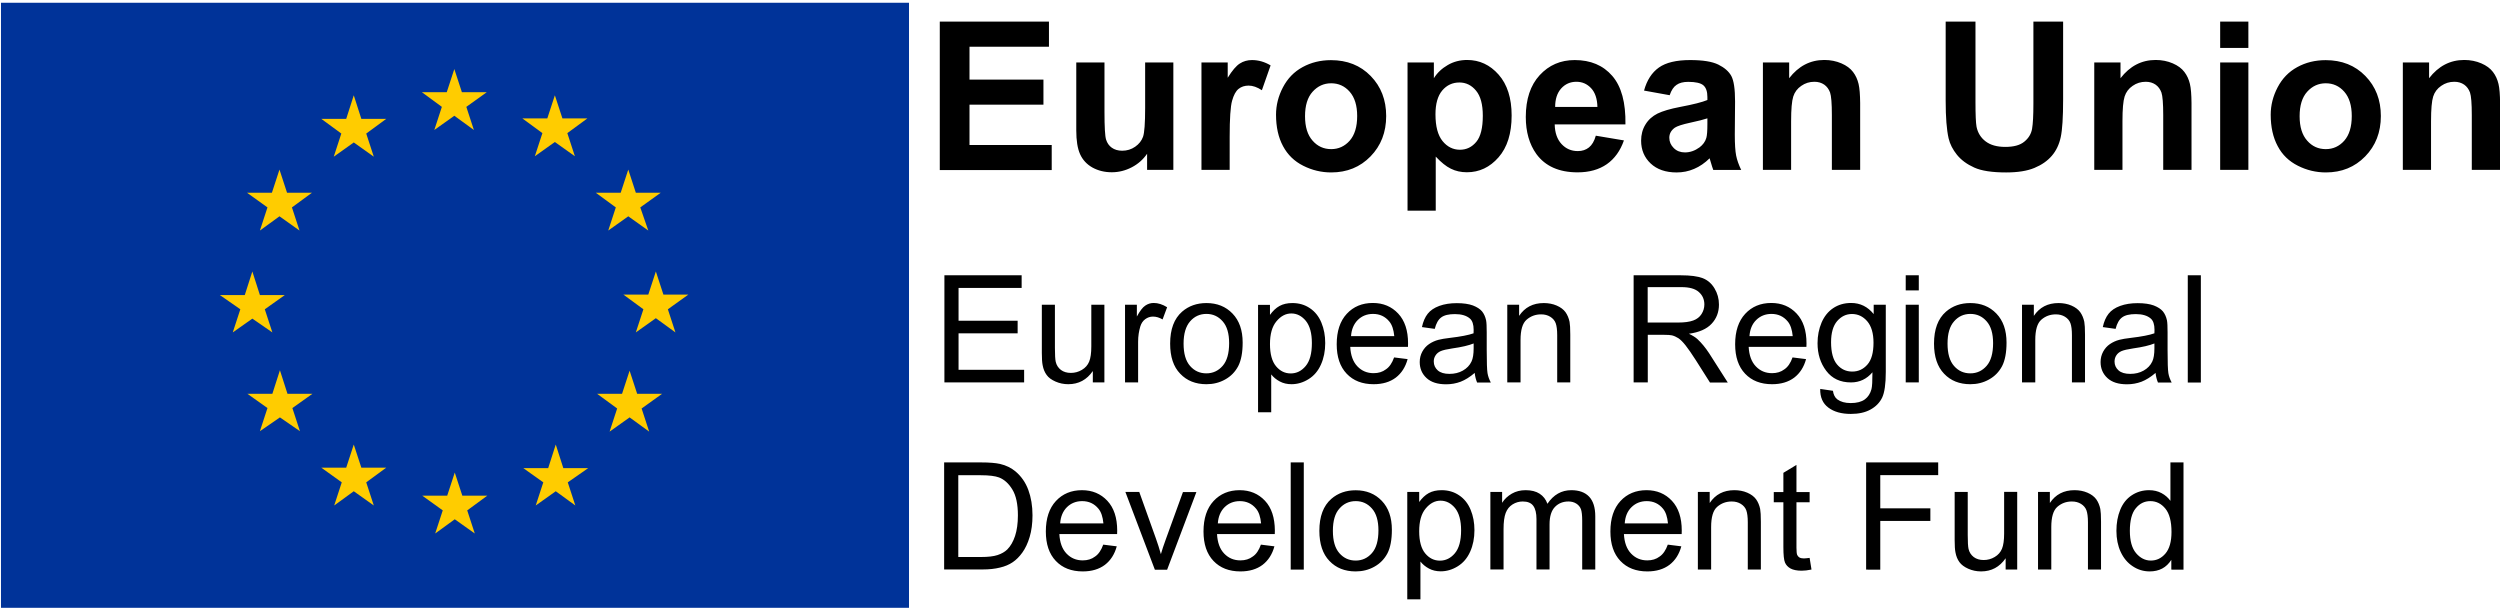
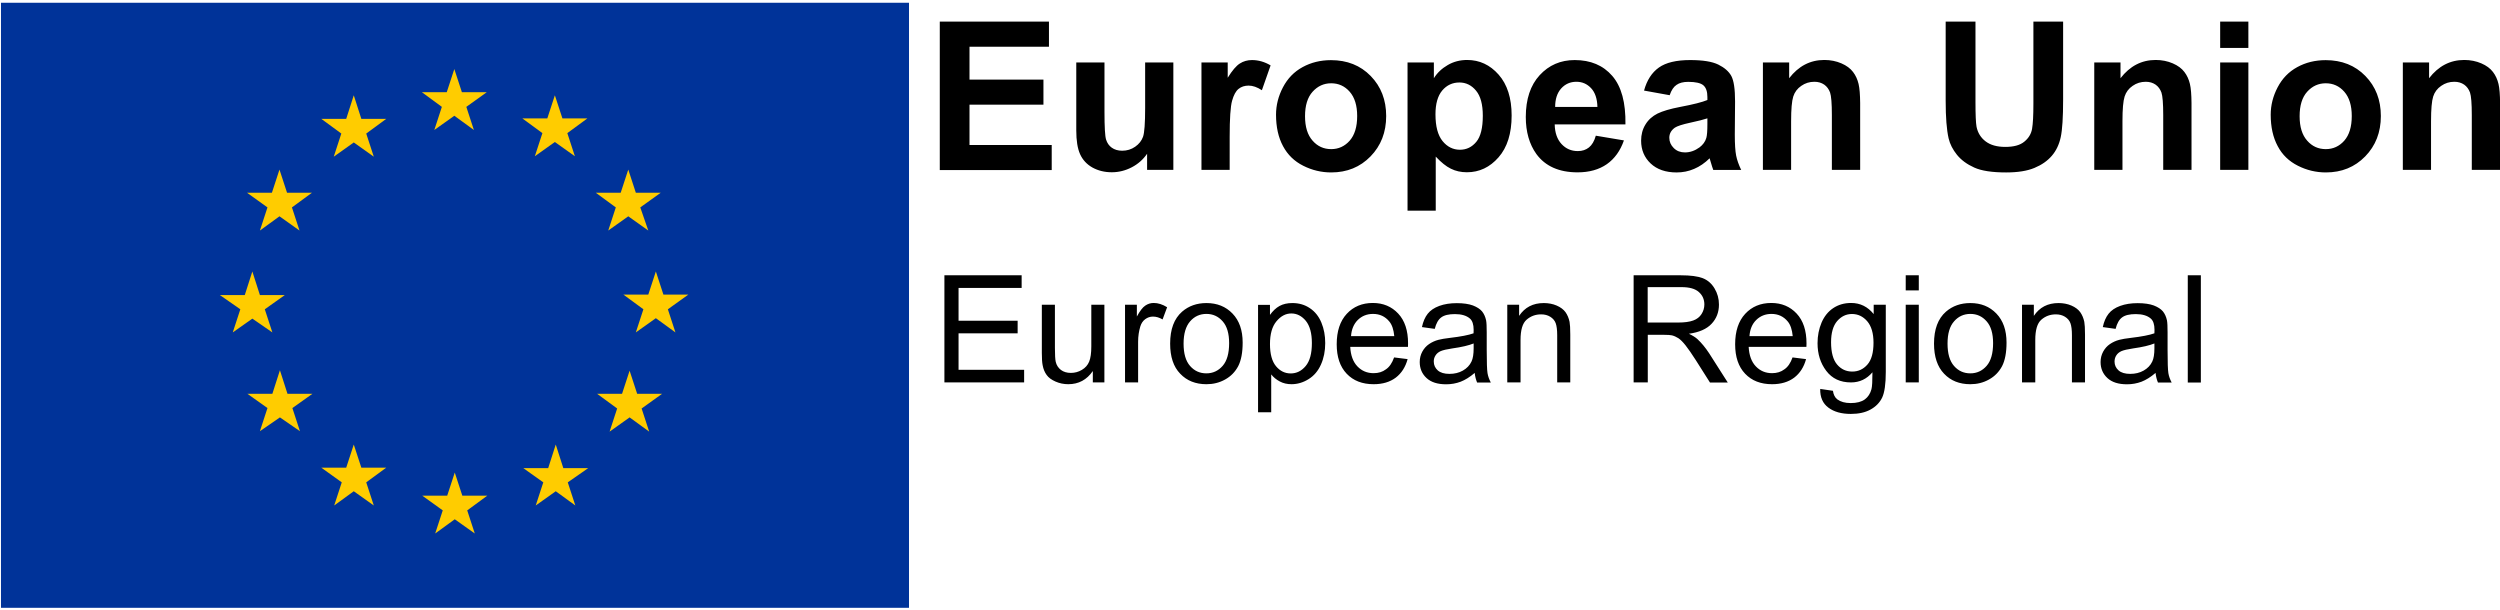
<svg xmlns="http://www.w3.org/2000/svg" id="Layer_1" x="0px" y="0px" viewBox="0 0 2809.7 686" xml:space="preserve">
  <g>
    <path d="M1056.2,190.9V24.3h122.7v28.2h-89.3v37h83.1v28.1h-83.1v45.4h92.4v28.1H1056.2z M1289.2,190.9v-18.1   c-4.4,6.4-10.1,11.5-17.2,15.2c-7.1,3.7-14.6,5.6-22.5,5.6c-8.1,0-15.3-1.8-21.7-5.3c-6.4-3.6-11-8.6-13.9-15   c-2.9-6.4-4.3-15.4-4.3-26.7V70.2h31.7v55.5c0,17,0.6,27.4,1.8,31.2c1.2,3.8,3.3,6.9,6.4,9.1c3.1,2.2,7,3.4,11.7,3.4   c5.4,0,10.3-1.5,14.6-4.5c4.3-3,7.2-6.7,8.8-11.1c1.6-4.4,2.4-15.3,2.4-32.6V70.2h31.7v120.7H1289.2z M1382,190.9h-31.7V70.2h29.5   v17.2c5-8.1,9.6-13.5,13.6-16c4-2.6,8.6-3.9,13.7-3.9c7.2,0,14.2,2,20.9,6l-9.8,27.9c-5.3-3.5-10.3-5.2-14.9-5.2   c-4.4,0-8.2,1.2-11.3,3.7c-3.1,2.5-5.5,6.9-7.3,13.4c-1.8,6.4-2.7,19.9-2.7,40.5V190.9z M1434.1,128.9c0-10.6,2.6-20.9,7.8-30.8   c5.2-9.9,12.5-17.5,22.1-22.7c9.5-5.2,20.1-7.8,31.9-7.8c18.1,0,33,5.9,44.6,17.8c11.6,11.9,17.4,26.9,17.4,45   c0,18.3-5.9,33.4-17.6,45.4c-11.7,12-26.4,18-44.2,18c-11,0-21.5-2.5-31.4-7.5c-10-5-17.5-12.3-22.7-22   C1436.7,154.5,1434.1,142.7,1434.1,128.9L1434.1,128.9z M1466.7,130.6c0,12,2.8,21.1,8.5,27.5c5.6,6.4,12.6,9.5,20.9,9.5   c8.3,0,15.2-3.2,20.8-9.5c5.6-6.4,8.4-15.6,8.4-27.7c0-11.8-2.8-20.9-8.4-27.3c-5.6-6.4-12.6-9.5-20.8-9.5   c-8.3,0-15.2,3.2-20.9,9.5C1469.5,109.4,1466.7,118.6,1466.7,130.6L1466.7,130.6z M1581.9,70.2h29.6v17.7c3.8-6.1,9-11,15.6-14.8   c6.5-3.8,13.8-5.7,21.8-5.7c13.9,0,25.7,5.5,35.4,16.5c9.7,11,14.6,26.3,14.6,45.9c0,20.2-4.9,35.8-14.7,47   c-9.8,11.2-21.6,16.8-35.6,16.8c-6.6,0-12.6-1.3-18-4c-5.4-2.6-11-7.2-17-13.6v60.8h-31.7V70.2z M1613.3,128.5   c0,13.6,2.7,23.6,8,30.1c5.3,6.5,11.9,9.7,19.5,9.7c7.4,0,13.5-3,18.4-8.9c4.9-5.9,7.3-15.7,7.3-29.3c0-12.7-2.5-22.1-7.6-28.2   c-5-6.1-11.3-9.2-18.7-9.2c-7.7,0-14.2,3-19.3,9C1615.8,107.8,1613.3,116.7,1613.3,128.5L1613.3,128.5z M1793.5,152.5l31.6,5.3   c-4.1,11.7-10.5,20.6-19.2,26.7c-8.8,6.1-19.7,9.2-32.9,9.2c-20.8,0-36.3-6.9-46.3-20.6c-7.9-11-11.9-24.9-11.9-41.6   c0-20,5.2-35.7,15.6-47c10.4-11.3,23.5-17,39.4-17c17.8,0,31.9,5.9,42.2,17.8c10.3,11.9,15.2,30,14.8,54.5h-79.5   c0.2,9.5,2.8,16.8,7.7,22.1c4.9,5.3,11,7.9,18.3,7.9c5,0,9.1-1.4,12.5-4.1C1789.2,163,1791.8,158.6,1793.5,152.5L1793.5,152.5z    M1795.3,120.2c-0.2-9.2-2.6-16.3-7.1-21.1c-4.5-4.8-10-7.2-16.5-7.2c-6.9,0-12.6,2.5-17.2,7.6c-4.5,5.1-6.7,12-6.7,20.7H1795.3z    M1876.5,107l-28.8-5.2c3.2-11.7,8.8-20.3,16.7-25.9c7.9-5.6,19.6-8.4,35.2-8.4c14.1,0,24.7,1.7,31.6,5.1   c6.9,3.4,11.8,7.7,14.6,12.8c2.8,5.2,4.2,14.7,4.2,28.6l-0.3,37.3c0,10.6,0.5,18.4,1.5,23.5c1,5,2.9,10.4,5.7,16.2h-31.4   c-0.8-2.1-1.8-5.3-3-9.4c-0.5-1.9-0.9-3.1-1.1-3.7c-5.4,5.3-11.2,9.3-17.4,11.9c-6.2,2.7-12.8,4-19.7,4c-12.3,0-22.1-3.4-29.2-10.1   c-7.1-6.7-10.7-15.3-10.7-25.6c0-6.8,1.6-12.9,4.9-18.2c3.2-5.3,7.8-9.4,13.6-12.3c5.8-2.8,14.2-5.3,25.2-7.4   c14.8-2.8,25.1-5.4,30.8-7.8V109c0-6.1-1.5-10.5-4.5-13.1c-3-2.6-8.7-3.9-17-3.9c-5.6,0-10,1.1-13.2,3.4   C1881,97.5,1878.4,101.4,1876.5,107L1876.5,107z M1918.9,133c-4.1,1.4-10.5,3-19.3,4.9c-8.8,1.9-14.6,3.8-17.3,5.6   c-4.1,3-6.2,6.7-6.2,11.3c0,4.5,1.7,8.3,5,11.6c3.3,3.3,7.5,4.9,12.6,4.9c5.7,0,11.2-1.9,16.4-5.7c3.8-2.9,6.4-6.4,7.6-10.6   c0.8-2.7,1.2-7.9,1.2-15.6V133z M2090.5,190.9h-31.7v-61.6c0-13-0.7-21.5-2-25.3c-1.4-3.8-3.6-6.8-6.6-8.9c-3.1-2.1-6.7-3.2-11-3.2   c-5.5,0-10.4,1.5-14.8,4.6c-4.4,3-7.4,7-9,12c-1.6,5-2.4,14.3-2.4,27.7v54.7h-31.7V70.2h29.5v17.7c10.5-13.6,23.6-20.5,39.5-20.5   c7,0,13.4,1.3,19.2,3.8c5.8,2.5,10.2,5.8,13.1,9.7c3,3.9,5,8.4,6.2,13.4c1.2,5,1.7,12.2,1.8,21.5V190.9z M2186.8,24.3h33.4v90.3   c0,14.3,0.4,23.6,1.2,27.9c1.4,6.8,4.8,12.3,10.2,16.4c5.4,4.1,12.7,6.2,22.1,6.2c9.5,0,16.6-1.9,21.4-5.9   c4.8-3.9,7.7-8.7,8.7-14.4c1-5.7,1.5-15.1,1.5-28.3V24.3h33.4v87.5c0,20-0.9,34.2-2.7,42.4c-1.8,8.3-5.1,15.2-10,20.9   c-4.9,5.7-11.3,10.2-19.5,13.6c-8.1,3.4-18.7,5.1-31.8,5.1c-15.8,0-27.8-1.8-35.9-5.5c-8.2-3.7-14.6-8.4-19.4-14.3   c-4.7-5.9-7.9-12-9.4-18.5c-2.2-9.6-3.3-23.6-3.3-42.3V24.3z M2462.9,190.9h-31.7v-61.6c0-13-0.7-21.5-2-25.3   c-1.4-3.8-3.6-6.8-6.6-8.9c-3.1-2.1-6.7-3.2-11-3.2c-5.5,0-10.4,1.5-14.8,4.6c-4.4,3-7.4,7-9,12c-1.6,5-2.4,14.3-2.4,27.7v54.7   h-31.7V70.2h29.5v17.7c10.5-13.6,23.6-20.5,39.5-20.5c7,0,13.4,1.3,19.2,3.8c5.8,2.5,10.2,5.8,13.1,9.7c3,3.9,5,8.4,6.2,13.4   c1.2,5,1.7,12.2,1.8,21.5V190.9z M2495.2,53.8V24.3h31.7v29.6H2495.2z M2495.2,190.9V70.2h31.7v120.7H2495.2z M2552,128.9   c0-10.6,2.6-20.9,7.8-30.8c5.2-9.9,12.5-17.5,22.1-22.7c9.5-5.2,20.1-7.8,31.9-7.8c18.1,0,33,5.9,44.6,17.8   c11.6,11.9,17.4,26.9,17.4,45c0,18.3-5.9,33.4-17.6,45.4c-11.7,12-26.4,18-44.2,18c-11,0-21.5-2.5-31.4-7.5   c-10-5-17.6-12.3-22.7-22C2554.6,154.5,2552,142.7,2552,128.9L2552,128.9z M2584.5,130.6c0,12,2.8,21.1,8.5,27.5   c5.6,6.4,12.6,9.5,20.9,9.5c8.3,0,15.2-3.2,20.8-9.5c5.6-6.4,8.4-15.6,8.4-27.7c0-11.8-2.8-20.9-8.4-27.3   c-5.6-6.4-12.6-9.5-20.8-9.5c-8.3,0-15.2,3.2-20.9,9.5C2587.3,109.4,2584.5,118.6,2584.5,130.6L2584.5,130.6z M2809.7,190.9h-31.7   v-61.6c0-13-0.7-21.5-2-25.3c-1.4-3.8-3.6-6.8-6.6-8.9c-3.1-2.1-6.7-3.2-11-3.2c-5.5,0-10.4,1.5-14.8,4.6c-4.4,3-7.4,7-9,12   c-1.6,5-2.4,14.3-2.4,27.7v54.7h-31.7V70.2h29.5v17.7c10.5-13.6,23.6-20.5,39.5-20.5c7,0,13.4,1.3,19.2,3.8   c5.8,2.5,10.2,5.8,13.1,9.7c3,3.9,5,8.4,6.2,13.4c1.2,5,1.7,12.2,1.8,21.5V190.9z" />
    <path d="M1061.4,429.8V309.4h86.8v14.2h-70.9v36.9h66.4v14.1h-66.4v41h73.7v14.2H1061.4z M1228.2,429.8V417   c-6.8,9.9-16,14.8-27.6,14.8c-5.1,0-9.9-1-14.4-3c-4.5-2-7.8-4.4-9.9-7.4c-2.2-3-3.7-6.6-4.5-11c-0.6-2.9-0.9-7.5-0.9-13.8v-54.1   h14.7V391c0,7.7,0.3,12.9,0.9,15.6c0.9,3.9,2.9,6.9,5.9,9.2c3,2.2,6.7,3.3,11.1,3.3c4.4,0,8.6-1.1,12.4-3.4   c3.9-2.3,6.6-5.4,8.2-9.3c1.6-3.9,2.4-9.6,2.4-17.1v-46.8h14.7v87.3H1228.2z M1264.4,429.8v-87.3h13.3v13.2   c3.4-6.2,6.5-10.3,9.4-12.2c2.9-2,6-3,9.5-3c5,0,10,1.6,15.1,4.8l-5.1,13.7c-3.6-2.1-7.2-3.2-10.8-3.2c-3.2,0-6.1,1-8.7,2.9   c-2.6,1.9-4.4,4.6-5.5,8.1c-1.6,5.3-2.5,11-2.5,17.3v45.7H1264.4z M1315.1,386.2c0-16.2,4.5-28.1,13.4-35.9   c7.5-6.5,16.6-9.7,27.4-9.7c12,0,21.7,3.9,29.3,11.8c7.6,7.9,11.4,18.7,11.4,32.6c0,11.2-1.7,20.1-5,26.5   c-3.4,6.4-8.2,11.4-14.7,15c-6.4,3.6-13.4,5.3-21,5.3c-12.2,0-22-3.9-29.5-11.8C1318.8,412.2,1315.1,400.9,1315.1,386.2   L1315.1,386.2z M1330.2,386.2c0,11.2,2.4,19.5,7.3,25.1c4.9,5.6,11,8.3,18.3,8.3c7.3,0,13.4-2.8,18.3-8.4   c4.9-5.6,7.3-14.1,7.3-25.6c0-10.8-2.4-19-7.3-24.5c-4.9-5.6-11-8.3-18.2-8.3c-7.4,0-13.5,2.8-18.3,8.3   C1332.7,366.7,1330.2,375,1330.2,386.2L1330.2,386.2z M1413.9,463.3V342.6h13.4v11.3c3.2-4.4,6.7-7.8,10.7-10   c4-2.2,8.8-3.3,14.5-3.3c7.4,0,14,1.9,19.7,5.8c5.7,3.8,10,9.2,12.9,16.2c2.9,7,4.3,14.6,4.3,23c0,8.9-1.6,17-4.8,24.1   c-3.2,7.2-7.8,12.6-13.9,16.4c-6.1,3.8-12.5,5.7-19.2,5.7c-4.9,0-9.3-1-13.2-3.1c-3.9-2.1-7.1-4.7-9.6-7.9v42.5H1413.9z    M1427.3,386.7c0,11.2,2.3,19.5,6.8,24.9c4.5,5.4,10,8.1,16.5,8.1c6.6,0,12.2-2.8,16.8-8.3c4.7-5.6,7-14.2,7-25.8   c0-11.1-2.3-19.4-6.8-25c-4.6-5.5-10-8.3-16.3-8.3c-6.3,0-11.8,2.9-16.7,8.8C1429.7,366.9,1427.3,375.5,1427.3,386.7L1427.3,386.7z    M1566.8,401.7l15.2,1.9c-2.4,8.9-6.9,15.9-13.3,20.8c-6.5,4.9-14.8,7.4-24.9,7.4c-12.7,0-22.8-3.9-30.3-11.8   c-7.5-7.9-11.2-18.9-11.2-33.1c0-14.7,3.8-26.1,11.3-34.2c7.5-8.1,17.3-12.2,29.3-12.2c11.6,0,21.1,4,28.5,11.9   c7.4,7.9,11.1,19.1,11.1,33.5c0,0.9,0,2.2-0.1,3.9h-64.9c0.5,9.6,3.2,16.9,8.1,22c4.9,5.1,10.9,7.6,18.2,7.6c5.4,0,10-1.4,13.8-4.3   C1561.5,412.5,1564.6,408,1566.8,401.7L1566.8,401.7z M1518.4,377.8h48.6c-0.7-7.3-2.5-12.8-5.6-16.5c-4.7-5.7-10.8-8.5-18.3-8.5   c-6.8,0-12.5,2.3-17.1,6.8C1521.5,364.1,1518.9,370.2,1518.4,377.8L1518.4,377.8z M1657.4,419.1c-5.5,4.7-10.7,7.9-15.8,9.9   c-5.1,1.9-10.5,2.9-16.3,2.9c-9.6,0-16.9-2.3-22-7c-5.1-4.7-7.7-10.7-7.7-18c0-4.3,1-8.2,2.9-11.7c1.9-3.5,4.5-6.4,7.6-8.5   c3.1-2.1,6.7-3.8,10.6-4.8c2.9-0.8,7.3-1.5,13.1-2.2c11.9-1.4,20.7-3.1,26.3-5.1c0.1-2,0.1-3.3,0.1-3.9c0-6-1.4-10.3-4.2-12.7   c-3.8-3.3-9.4-5-16.8-5c-6.9,0-12.1,1.2-15.4,3.7c-3.3,2.4-5.8,6.8-7.3,12.9l-14.4-2c1.3-6.2,3.5-11.2,6.5-15c3-3.8,7.3-6.7,13-8.8   c5.7-2.1,12.3-3.1,19.7-3.1c7.4,0,13.5,0.9,18.1,2.6c4.6,1.8,8,4,10.2,6.6c2.2,2.7,3.7,6,4.6,10.1c0.5,2.5,0.7,7.1,0.7,13.6v19.7   c0,13.8,0.3,22.4,0.9,26.1c0.6,3.6,1.9,7.1,3.7,10.5h-15.4C1658.8,426.8,1657.8,423.2,1657.4,419.1L1657.4,419.1z M1656.2,386   c-5.4,2.2-13.4,4.1-24.1,5.6c-6.1,0.9-10.3,1.9-12.9,3c-2.5,1.1-4.5,2.7-5.8,4.8c-1.4,2.1-2.1,4.5-2,7c0,3.9,1.5,7.2,4.5,9.9   c3,2.6,7.3,3.9,13.1,3.9c5.7,0,10.7-1.2,15.1-3.7c4.4-2.5,7.7-5.9,9.7-10.2c1.6-3.3,2.4-8.3,2.4-14.8V386z M1694,429.8v-87.3h13.3   V355c6.4-9.6,15.6-14.4,27.7-14.4c5.2,0,10.1,0.9,14.5,2.8c4.4,1.9,7.7,4.4,9.9,7.4c2.2,3.1,3.7,6.7,4.6,10.9   c0.5,2.7,0.8,7.5,0.8,14.4v53.7h-14.7v-53.1c0-6-0.6-10.5-1.7-13.5c-1.1-3-3.2-5.4-6.1-7.2c-2.9-1.8-6.3-2.7-10.3-2.7   c-6.3,0-11.7,2-16.3,6c-4.6,4-6.8,11.6-6.8,22.8v47.7H1694z M1836,429.8V309.4h53.2c10.7,0,18.8,1.1,24.4,3.2   c5.6,2.2,10,6,13.3,11.5c3.3,5.5,5,11.5,5,18.2c0,8.5-2.8,15.8-8.3,21.6c-5.5,5.9-14,9.6-25.5,11.2c4.2,2,7.4,4,9.6,6   c4.6,4.3,9,9.6,13.2,16l20.9,32.8h-20l-15.9-25.1c-4.6-7.2-8.5-12.8-11.5-16.6c-3-3.8-5.7-6.5-8.1-8.1c-2.4-1.5-4.8-2.6-7.2-3.2   c-1.8-0.4-4.8-0.6-8.8-0.6h-18.4v53.5H1836z M1851.9,362.5h34.1c7.3,0,12.9-0.8,17-2.3c4.1-1.5,7.2-3.9,9.3-7.2   c2.1-3.3,3.2-6.9,3.2-10.8c0-5.7-2.1-10.4-6.2-14c-4.1-3.7-10.6-5.5-19.5-5.5h-38V362.5z M2014.6,401.7l15.2,1.9   c-2.4,8.9-6.9,15.9-13.3,20.8c-6.5,4.9-14.8,7.4-24.9,7.4c-12.7,0-22.8-3.9-30.3-11.8c-7.5-7.9-11.2-18.9-11.2-33.1   c0-14.7,3.8-26.1,11.3-34.2c7.5-8.1,17.3-12.2,29.3-12.2c11.6,0,21.1,4,28.5,11.9c7.4,7.9,11.1,19.1,11.1,33.5c0,0.9,0,2.2-0.1,3.9   h-64.9c0.5,9.6,3.2,16.9,8.1,22c4.9,5.1,10.9,7.6,18.2,7.6c5.4,0,10-1.4,13.8-4.3C2009.3,412.5,2012.4,408,2014.6,401.7   L2014.6,401.7z M1966.2,377.8h48.6c-0.7-7.3-2.5-12.8-5.6-16.5c-4.7-5.7-10.8-8.5-18.3-8.5c-6.8,0-12.5,2.3-17.1,6.8   C1969.2,364.1,1966.7,370.2,1966.2,377.8L1966.2,377.8z M2045.7,437.1l14.3,2.1c0.6,4.4,2.3,7.7,5,9.7c3.7,2.7,8.6,4.1,15,4.1   c6.8,0,12.1-1.4,15.8-4.1c3.7-2.7,6.2-6.6,7.5-11.5c0.8-3,1.1-9.3,1.1-19c-6.4,7.6-14.5,11.4-24.1,11.4c-12,0-21.2-4.3-27.8-13   c-6.6-8.7-9.8-19-9.8-31.1c0-8.3,1.5-16,4.5-23.1c3-7,7.4-12.5,13.1-16.3c5.7-3.8,12.4-5.8,20.1-5.8c10.3,0,18.7,4.2,25.4,12.5   v-10.5h13.6V418c0,13.6-1.4,23.2-4.1,28.9c-2.8,5.7-7.1,10.1-13.1,13.4c-6,3.3-13.3,4.9-22.1,4.9c-10.4,0-18.8-2.3-25.1-7   C2048.6,453.5,2045.5,446.5,2045.7,437.1L2045.7,437.1z M2057.9,384.6c0,11.5,2.3,19.8,6.8,25.1c4.5,5.3,10.2,7.9,17,7.9   c6.8,0,12.4-2.6,17-7.8c4.6-5.2,6.9-13.4,6.9-24.6c0-10.7-2.4-18.7-7.1-24.2c-4.7-5.4-10.4-8.1-17.1-8.1c-6.6,0-12.1,2.7-16.7,8   C2060.2,366.2,2057.9,374.1,2057.9,384.6L2057.9,384.6z M2141.8,326.4v-17h14.7v17H2141.8z M2141.8,429.8v-87.3h14.7v87.3H2141.8z    M2173.6,386.2c0-16.2,4.5-28.1,13.4-35.9c7.5-6.5,16.6-9.7,27.4-9.7c12,0,21.7,3.9,29.3,11.8c7.6,7.9,11.4,18.7,11.4,32.6   c0,11.2-1.7,20.1-5,26.5c-3.4,6.4-8.2,11.4-14.7,15c-6.4,3.6-13.4,5.3-21,5.3c-12.2,0-22-3.9-29.5-11.8   C2177.4,412.2,2173.6,400.9,2173.6,386.2L2173.6,386.2z M2188.8,386.2c0,11.2,2.4,19.5,7.3,25.1c4.9,5.6,11,8.3,18.3,8.3   c7.3,0,13.4-2.8,18.3-8.4c4.9-5.6,7.3-14.1,7.3-25.6c0-10.8-2.4-19-7.3-24.5c-4.9-5.6-11-8.3-18.2-8.3c-7.4,0-13.5,2.8-18.3,8.3   C2191.2,366.7,2188.8,375,2188.8,386.2L2188.8,386.2z M2272.5,429.8v-87.3h13.3V355c6.4-9.6,15.6-14.4,27.7-14.4   c5.2,0,10.1,0.9,14.5,2.8c4.4,1.9,7.7,4.4,9.9,7.4c2.2,3.1,3.7,6.7,4.6,10.9c0.5,2.7,0.8,7.5,0.8,14.4v53.7h-14.7v-53.1   c0-6-0.6-10.5-1.7-13.5c-1.1-3-3.2-5.4-6.1-7.2c-2.9-1.8-6.3-2.7-10.3-2.7c-6.3,0-11.7,2-16.3,6c-4.6,4-6.8,11.6-6.8,22.8v47.7   H2272.5z M2422.6,419.1c-5.5,4.7-10.7,7.9-15.8,9.9c-5.1,1.9-10.5,2.9-16.3,2.9c-9.6,0-16.9-2.3-22-7c-5.1-4.7-7.7-10.7-7.7-18   c0-4.3,1-8.2,2.9-11.7c1.9-3.5,4.5-6.4,7.6-8.5c3.1-2.1,6.7-3.8,10.6-4.8c2.9-0.8,7.3-1.5,13.1-2.2c11.9-1.4,20.7-3.1,26.3-5.1   c0.1-2,0.1-3.3,0.1-3.9c0-6-1.4-10.3-4.2-12.7c-3.8-3.3-9.4-5-16.8-5c-6.9,0-12.1,1.2-15.4,3.7c-3.3,2.4-5.8,6.8-7.3,12.9l-14.4-2   c1.3-6.2,3.5-11.2,6.5-15c3-3.8,7.3-6.7,13-8.8c5.7-2.1,12.3-3.1,19.7-3.1c7.4,0,13.5,0.9,18.1,2.6c4.6,1.8,8,4,10.2,6.6   c2.2,2.7,3.7,6,4.6,10.1c0.5,2.5,0.7,7.1,0.7,13.6v19.7c0,13.8,0.3,22.4,0.9,26.1c0.6,3.6,1.9,7.1,3.7,10.5h-15.4   C2424,426.8,2423,423.2,2422.6,419.1L2422.6,419.1z M2421.3,386c-5.4,2.2-13.4,4.1-24.1,5.6c-6.1,0.9-10.3,1.9-12.9,3   c-2.5,1.1-4.5,2.7-5.8,4.8c-1.4,2.1-2,4.5-2,7c0,3.9,1.5,7.2,4.5,9.9c3,2.6,7.3,3.9,13.1,3.9c5.7,0,10.7-1.2,15.1-3.7   c4.4-2.5,7.7-5.9,9.7-10.2c1.6-3.3,2.4-8.3,2.4-14.8V386z M2458.8,429.8V309.4h14.7v120.5H2458.8z" />
-     <path d="M1061.1,640.2V519.7h41.4c9.3,0,16.5,0.6,21.4,1.7c6.9,1.6,12.7,4.5,17.6,8.6c6.3,5.4,11.1,12.2,14.2,20.6   c3.1,8.4,4.7,17.9,4.7,28.6c0,9.1-1.1,17.3-3.2,24.3c-2.1,7.1-4.9,12.9-8.2,17.5c-3.3,4.6-7,8.3-10.9,10.9c-4,2.7-8.7,4.7-14.3,6   c-5.6,1.4-12,2.1-19.3,2.1H1061.1z M1077,626h25.6c7.9,0,14.1-0.7,18.6-2.2c4.5-1.5,8.1-3.6,10.8-6.2c3.8-3.8,6.7-8.9,8.8-15.2   c2.1-6.4,3.2-14.1,3.2-23.2c0-12.6-2.1-22.3-6.2-29c-4.1-6.8-9.1-11.3-15-13.6c-4.3-1.6-11.1-2.5-20.6-2.5H1077V626z M1239.9,612.1   l15.2,1.9c-2.4,8.9-6.9,15.9-13.3,20.8c-6.5,4.9-14.8,7.4-24.9,7.4c-12.7,0-22.8-3.9-30.3-11.8c-7.5-7.9-11.2-18.9-11.2-33.1   c0-14.7,3.8-26.1,11.3-34.2c7.5-8.1,17.3-12.2,29.3-12.2c11.6,0,21.1,4,28.5,11.9c7.4,7.9,11.1,19.1,11.1,33.5c0,0.9,0,2.2-0.1,3.9   h-64.9c0.5,9.6,3.2,16.9,8.1,22c4.9,5.1,10.9,7.6,18.2,7.6c5.4,0,10-1.4,13.8-4.3C1234.6,622.9,1237.7,618.3,1239.9,612.1   L1239.9,612.1z M1191.5,588.2h48.6c-0.7-7.3-2.5-12.8-5.6-16.5c-4.7-5.7-10.8-8.5-18.3-8.5c-6.8,0-12.5,2.3-17.1,6.8   C1194.6,574.5,1192,580.6,1191.5,588.2L1191.5,588.2z M1297.9,640.2l-33.1-87.3h15.6l18.7,52.3c2,5.6,3.9,11.5,5.6,17.6   c1.3-4.6,3.1-10.1,5.5-16.6l19.3-53.2h15.1l-32.9,87.3H1297.9z M1417.1,612.1l15.2,1.9c-2.4,8.9-6.9,15.9-13.3,20.8   c-6.5,4.9-14.8,7.4-24.9,7.4c-12.7,0-22.8-3.9-30.3-11.8c-7.5-7.9-11.2-18.9-11.2-33.1c0-14.7,3.8-26.1,11.3-34.2   c7.5-8.1,17.3-12.2,29.3-12.2c11.6,0,21.1,4,28.5,11.9c7.4,7.9,11,19.1,11.1,33.5c0,0.9,0,2.2-0.1,3.9h-64.9   c0.5,9.6,3.2,16.9,8.1,22c4.9,5.1,10.9,7.6,18.2,7.6c5.4,0,10-1.4,13.8-4.3C1411.9,622.9,1414.9,618.3,1417.1,612.1L1417.1,612.1z    M1368.7,588.2h48.6c-0.7-7.3-2.5-12.8-5.6-16.5c-4.7-5.7-10.8-8.5-18.3-8.5c-6.8,0-12.5,2.3-17.1,6.8   C1371.8,574.5,1369.2,580.6,1368.7,588.2L1368.7,588.2z M1450.6,640.2V519.7h14.7v120.5H1450.6z M1482.8,596.6   c0-16.2,4.5-28.1,13.4-35.9c7.5-6.5,16.6-9.7,27.4-9.7c12,0,21.7,3.9,29.3,11.8c7.6,7.9,11.4,18.7,11.4,32.6   c0,11.2-1.7,20.1-5,26.5c-3.4,6.4-8.2,11.4-14.7,15c-6.4,3.6-13.4,5.3-21,5.3c-12.2,0-22-3.9-29.5-11.8   C1486.6,622.6,1482.8,611.3,1482.8,596.6L1482.8,596.6z M1498,596.6c0,11.2,2.4,19.5,7.3,25.1c4.9,5.6,11,8.3,18.3,8.3   c7.3,0,13.4-2.8,18.3-8.4c4.9-5.6,7.3-14.1,7.3-25.6c0-10.8-2.4-19-7.3-24.5c-4.9-5.6-11-8.3-18.2-8.3c-7.4,0-13.5,2.8-18.3,8.3   C1500.4,577,1498,585.4,1498,596.6L1498,596.6z M1581.6,673.6V552.9h13.4v11.3c3.2-4.4,6.7-7.8,10.7-10c4-2.2,8.8-3.3,14.5-3.3   c7.4,0,14,1.9,19.7,5.8c5.7,3.8,10,9.2,12.9,16.2c2.9,7,4.3,14.6,4.3,23c0,8.9-1.6,17-4.8,24.1c-3.2,7.2-7.8,12.6-13.9,16.4   c-6.1,3.8-12.5,5.7-19.2,5.7c-4.9,0-9.3-1-13.2-3.1c-3.9-2.1-7.1-4.7-9.6-7.9v42.5H1581.6z M1595,597.1c0,11.2,2.3,19.5,6.8,24.9   c4.5,5.4,10,8.1,16.5,8.1c6.5,0,12.2-2.8,16.8-8.3c4.7-5.6,7-14.2,7-25.8c0-11.1-2.3-19.4-6.8-25c-4.6-5.5-10-8.3-16.3-8.3   c-6.3,0-11.8,2.9-16.7,8.8C1597.4,577.3,1595,585.8,1595,597.1L1595,597.1z M1675,640.2v-87.3h13.2v12.2c2.7-4.3,6.4-7.7,10.9-10.3   c4.5-2.6,9.7-3.9,15.5-3.9c6.4,0,11.7,1.3,15.8,4c4.1,2.7,7,6.4,8.7,11.3c6.9-10.2,15.8-15.3,26.9-15.3c8.6,0,15.3,2.4,19.9,7.2   c4.6,4.8,7,12.2,7,22.1v59.9h-14.7v-55c0-5.9-0.5-10.2-1.4-12.8c-1-2.6-2.7-4.7-5.2-6.3c-2.5-1.6-5.5-2.4-8.8-2.4   c-6.1,0-11.2,2-15.2,6.1c-4,4.1-6.1,10.6-6.1,19.6v50.7h-14.7v-56.7c0-6.6-1.2-11.5-3.6-14.8c-2.4-3.3-6.3-4.9-11.8-4.9   c-4.1,0-8,1.1-11.5,3.3c-3.5,2.2-6.1,5.4-7.7,9.6c-1.6,4.2-2.4,10.3-2.4,18.2v45.3H1675z M1874.4,612.1l15.2,1.9   c-2.4,8.9-6.9,15.9-13.3,20.8c-6.5,4.9-14.8,7.4-24.9,7.4c-12.7,0-22.8-3.9-30.3-11.8c-7.5-7.9-11.2-18.9-11.2-33.1   c0-14.7,3.8-26.1,11.3-34.2c7.5-8.1,17.3-12.2,29.3-12.2c11.6,0,21.1,4,28.5,11.9c7.4,7.9,11.1,19.1,11.1,33.5c0,0.9,0,2.2-0.1,3.9   h-64.9c0.5,9.6,3.2,16.9,8.1,22c4.9,5.1,10.9,7.6,18.2,7.6c5.4,0,10-1.4,13.8-4.3C1869.1,622.9,1872.2,618.3,1874.4,612.1   L1874.4,612.1z M1826,588.2h48.6c-0.7-7.3-2.5-12.8-5.6-16.5c-4.7-5.7-10.8-8.5-18.3-8.5c-6.8,0-12.5,2.3-17.1,6.8   C1829,574.5,1826.5,580.6,1826,588.2L1826,588.2z M1908.2,640.2v-87.3h13.3v12.4c6.4-9.6,15.6-14.4,27.7-14.4   c5.2,0,10.1,0.9,14.5,2.8c4.4,1.9,7.7,4.4,9.9,7.4c2.2,3.1,3.7,6.7,4.6,10.9c0.5,2.7,0.8,7.5,0.8,14.4v53.7h-14.7v-53.1   c0-6-0.6-10.5-1.7-13.5c-1.1-3-3.2-5.4-6.1-7.2c-2.9-1.8-6.3-2.7-10.3-2.7c-6.3,0-11.7,2-16.3,6c-4.6,4-6.8,11.6-6.8,22.8v47.7   H1908.2z M2033.8,627l2.1,13.1c-4.2,0.9-7.9,1.3-11.1,1.3c-5.4,0-9.5-0.9-12.5-2.5c-3-1.7-5-3.9-6.2-6.7c-1.2-2.8-1.8-8.6-1.8-17.5   v-50.2h-10.8v-11.5h10.8v-21.6l14.7-8.9v30.5h14.8v11.5h-14.8v51c0,4.2,0.3,6.9,0.8,8.1c0.5,1.2,1.4,2.2,2.5,2.9   c1.2,0.7,2.9,1.1,5,1.1C2028.9,627.5,2031.1,627.4,2033.8,627L2033.8,627z M2097.3,640.2V519.7h81V534h-65.1v37.3h56.3v14.2h-56.3   v54.7H2097.3z M2254.1,640.2v-12.8c-6.8,9.9-16,14.8-27.6,14.8c-5.1,0-9.9-1-14.4-3c-4.5-2-7.8-4.5-9.9-7.4c-2.2-3-3.7-6.6-4.5-11   c-0.6-2.9-0.9-7.5-0.9-13.8v-54.1h14.7v48.4c0,7.7,0.3,12.9,0.9,15.6c0.9,3.9,2.9,6.9,5.9,9.2c3,2.2,6.7,3.3,11.1,3.3   c4.4,0,8.6-1.1,12.4-3.4c3.9-2.3,6.6-5.4,8.2-9.3c1.6-3.9,2.4-9.6,2.4-17.1v-46.8h14.7v87.3H2254.1z M2290.5,640.2v-87.3h13.3v12.4   c6.4-9.6,15.6-14.4,27.7-14.4c5.2,0,10.1,0.9,14.5,2.8c4.4,1.9,7.7,4.4,9.9,7.4c2.2,3.1,3.7,6.7,4.6,10.9c0.5,2.7,0.8,7.5,0.8,14.4   v53.7h-14.7v-53.1c0-6-0.6-10.5-1.7-13.5c-1.1-3-3.2-5.4-6.1-7.2c-2.9-1.8-6.3-2.7-10.3-2.7c-6.3,0-11.7,2-16.3,6   c-4.6,4-6.8,11.6-6.8,22.8v47.7H2290.5z M2440.3,640.2v-11c-5.5,8.7-13.6,13-24.3,13c-6.9,0-13.3-1.9-19.1-5.8   c-5.8-3.8-10.3-9.2-13.5-16.1c-3.2-6.9-4.8-14.8-4.8-23.7c0-8.7,1.4-16.6,4.3-23.7c2.9-7.1,7.2-12.5,13-16.3   c5.8-3.8,12.2-5.7,19.4-5.7c5.2,0,9.9,1.1,14,3.3c4.1,2.2,7.4,5.1,10,8.7v-43.2h14.7v120.5H2440.3z M2393.7,596.6   c0,11.2,2.3,19.5,7,25.1c4.7,5.5,10.2,8.3,16.6,8.3c6.4,0,11.9-2.6,16.4-7.9c4.5-5.3,6.8-13.4,6.8-24.2c0-11.9-2.3-20.7-6.9-26.3   c-4.6-5.6-10.2-8.4-16.9-8.4c-6.6,0-12,2.7-16.4,8.1C2395.9,576.6,2393.7,585.1,2393.7,596.6L2393.7,596.6z" />
  </g>
  <rect x="1.1" y="3.1" fill="#003399" width="1020.5" height="680" />
  <g>
    <polygon fill="#FFCC00" points="510.6,77.6 502.1,103.6 474.1,103.6 496.6,120.1 488.1,146.1 510.6,130.1 532.6,146.1 524.1,120.1    547.1,103.6 519.1,103.6  " />
    <polygon fill="#FFCC00" points="283.6,305.1 275.1,331.6 247.1,331.6 270.1,347.6 261.6,373.6 283.6,358.1 306.1,373.6    297.6,347.6 320.1,331.6 292.1,331.6  " />
    <polygon fill="#FFCC00" points="737.1,305.1 728.6,331.1 700.6,331.1 723.1,347.6 714.6,373.6 737.1,357.6 759.1,373.6    750.6,347.6 773.6,331.1 745.6,331.1  " />
    <polygon fill="#FFCC00" points="511.1,531.1 502.6,557.1 474.6,557.1 497.6,573.6 489.1,599.6 511.1,583.6 533.6,599.6    525.1,573.6 547.6,557.1 519.6,557.1  " />
    <polygon fill="#FFCC00" points="623.6,107.1 615.1,133.1 587.1,133.1 609.6,149.6 601.1,175.6 623.6,159.6 646.1,175.6    637.6,149.6 660.1,133.1 632.1,133.1  " />
    <polygon fill="#FFCC00" points="706.1,190.6 697.6,216.6 669.6,216.6 692.1,233.1 683.6,259.1 706.1,243.1 728.6,259.1    719.6,233.1 742.6,216.6 714.6,216.6  " />
    <polygon fill="#FFCC00" points="707.6,416.6 699.1,442.6 671.1,442.6 693.6,459.1 685.1,485.1 707.6,469.1 729.6,485.1    721.1,459.1 744.1,442.6 716.1,442.6  " />
    <polygon fill="#FFCC00" points="624.6,499.6 616.1,526.1 588.1,526.1 610.6,542.1 602.1,568.1 624.6,552.1 646.6,568.1    638.1,542.1 661.1,526.1 633.1,526.1  " />
    <polygon fill="#FFCC00" points="397.6,499.6 389.1,525.6 361.1,525.6 384.1,542.1 375.6,568.1 397.6,552.1 420.1,568.1    411.6,542.1 434.1,525.6 406.1,525.6  " />
    <polygon fill="#FFCC00" points="314.6,416.1 306.1,442.6 278.1,442.6 300.6,458.6 292.1,484.6 314.6,469.1 337.1,484.6    328.6,458.6 351.1,442.6 323.1,442.6  " />
    <polygon fill="#FFCC00" points="314.1,190.6 305.6,216.6 277.6,216.6 300.6,233.1 292.1,259.1 314.1,243.1 336.6,259.1    328.1,233.1 350.6,216.6 322.6,216.6  " />
    <polygon fill="#FFCC00" points="397.6,107.1 389.1,133.6 361.1,133.6 383.6,150.1 375.1,176.1 397.6,160.1 420.1,176.1    411.6,150.1 434.1,133.6 406.1,133.6  " />
  </g>
</svg>